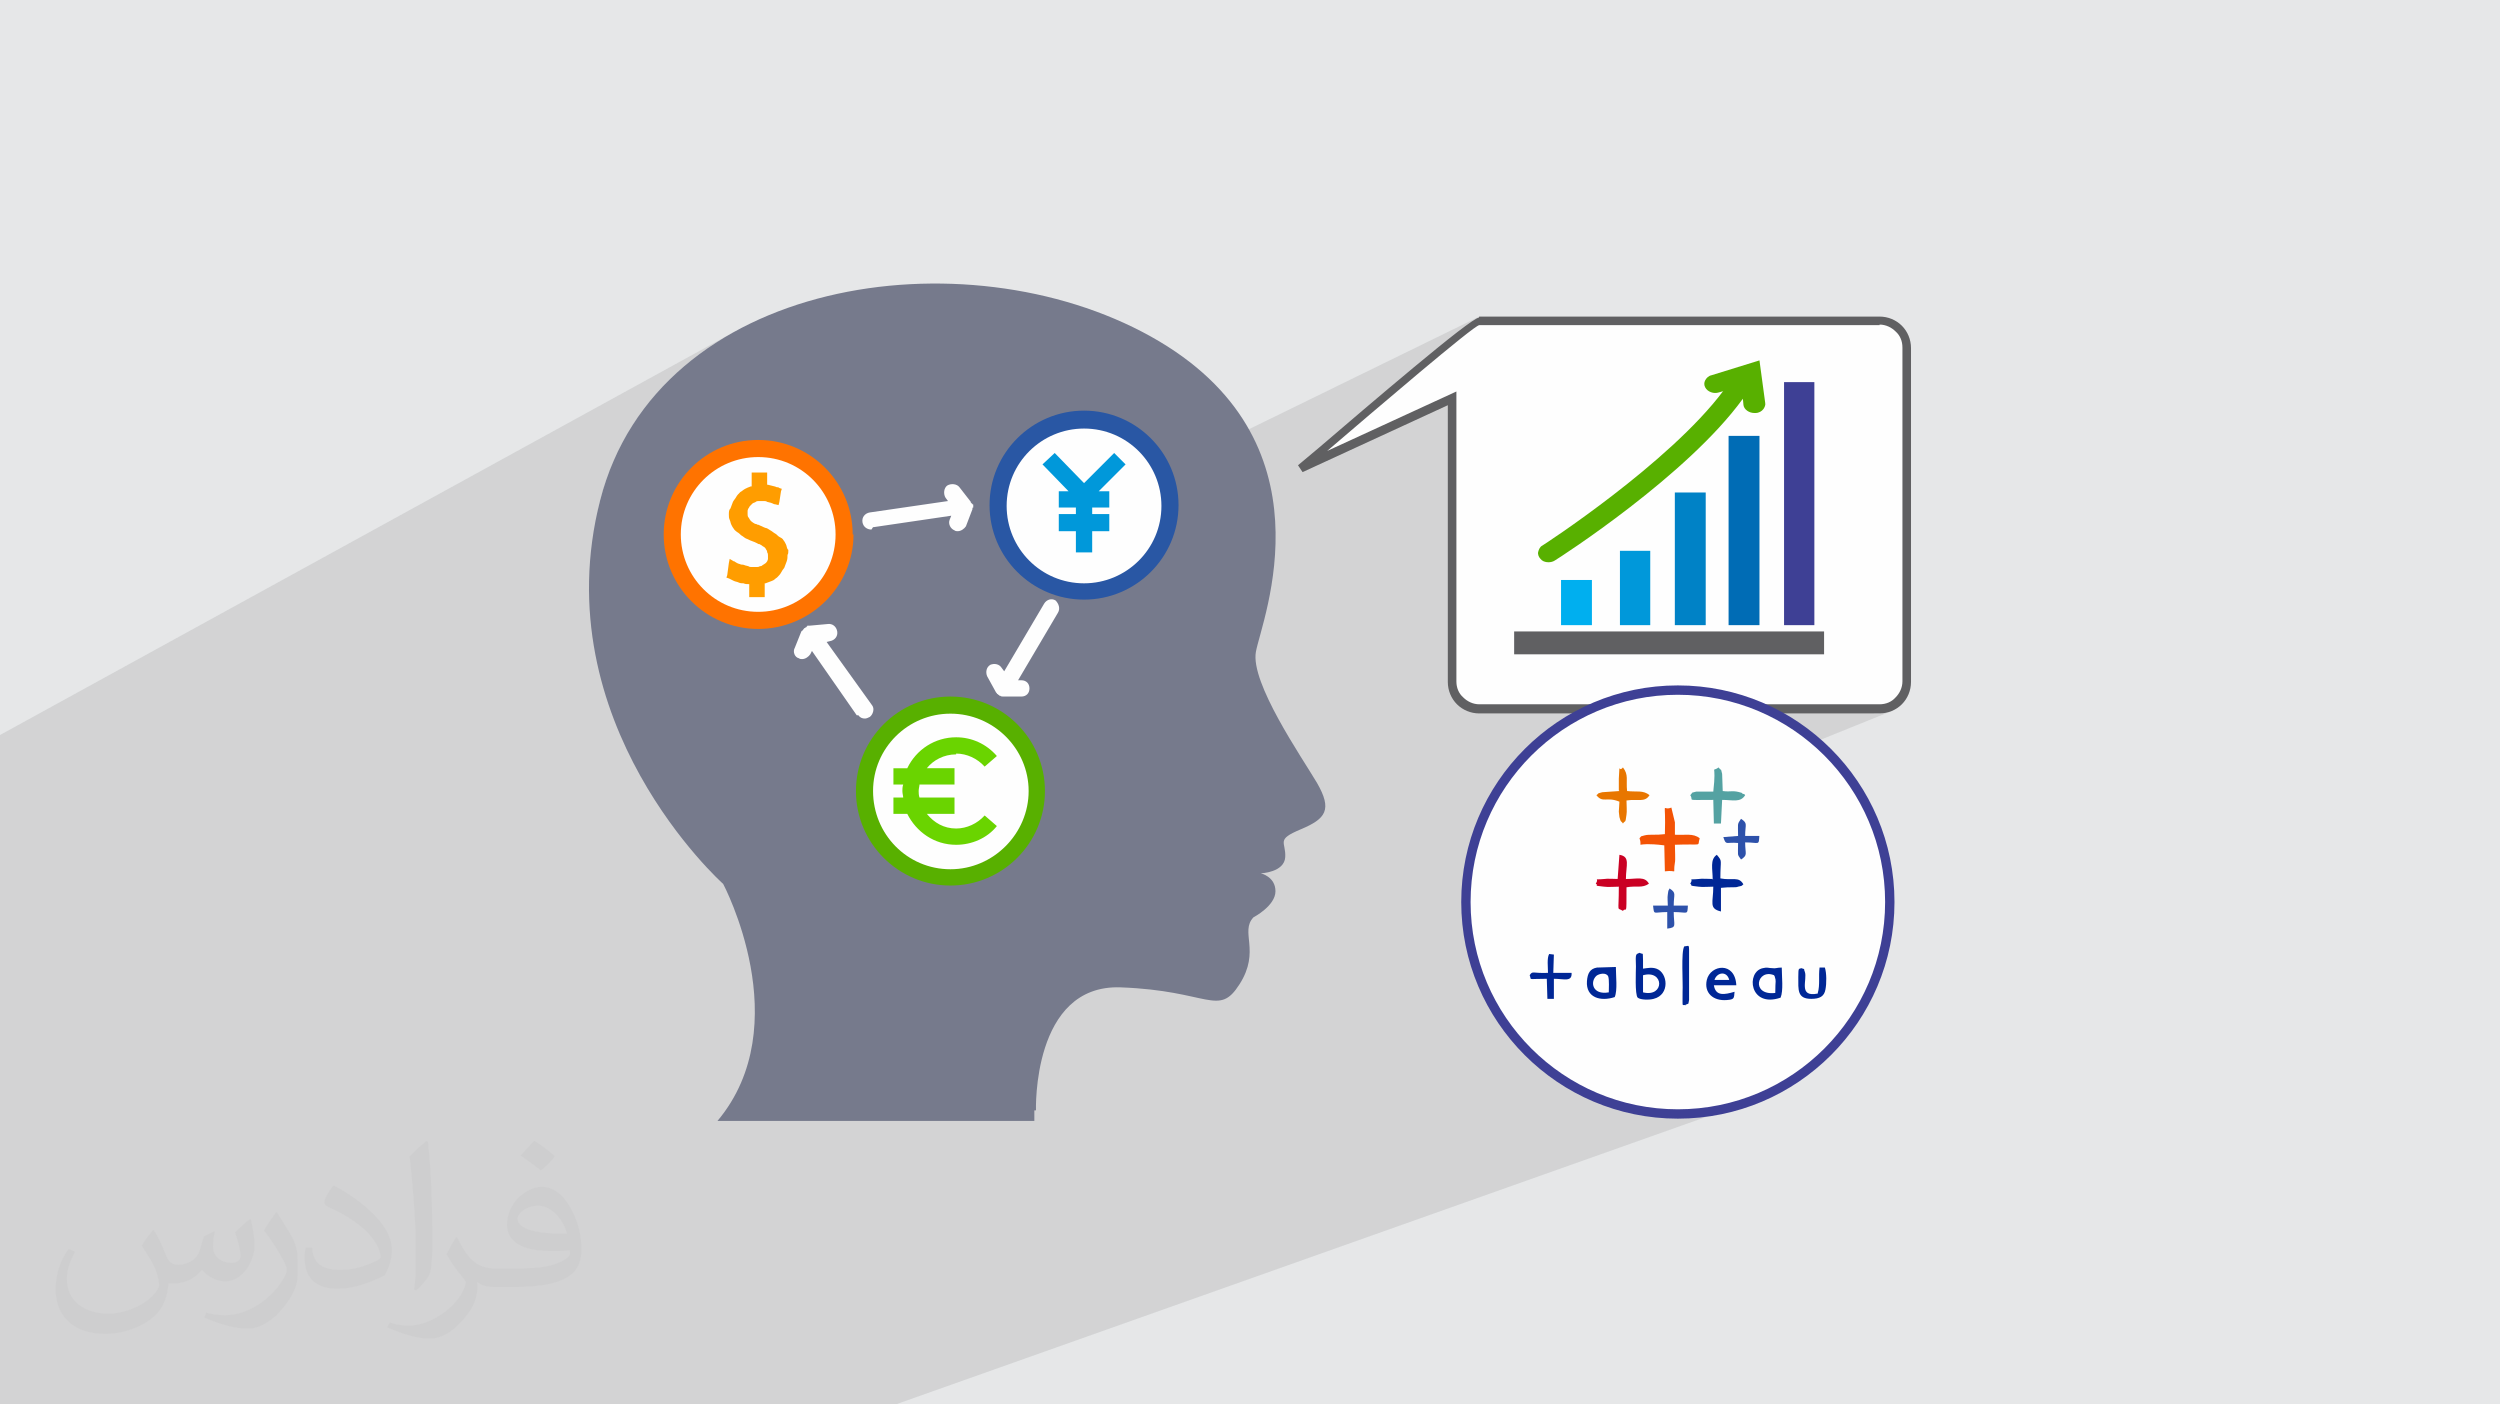
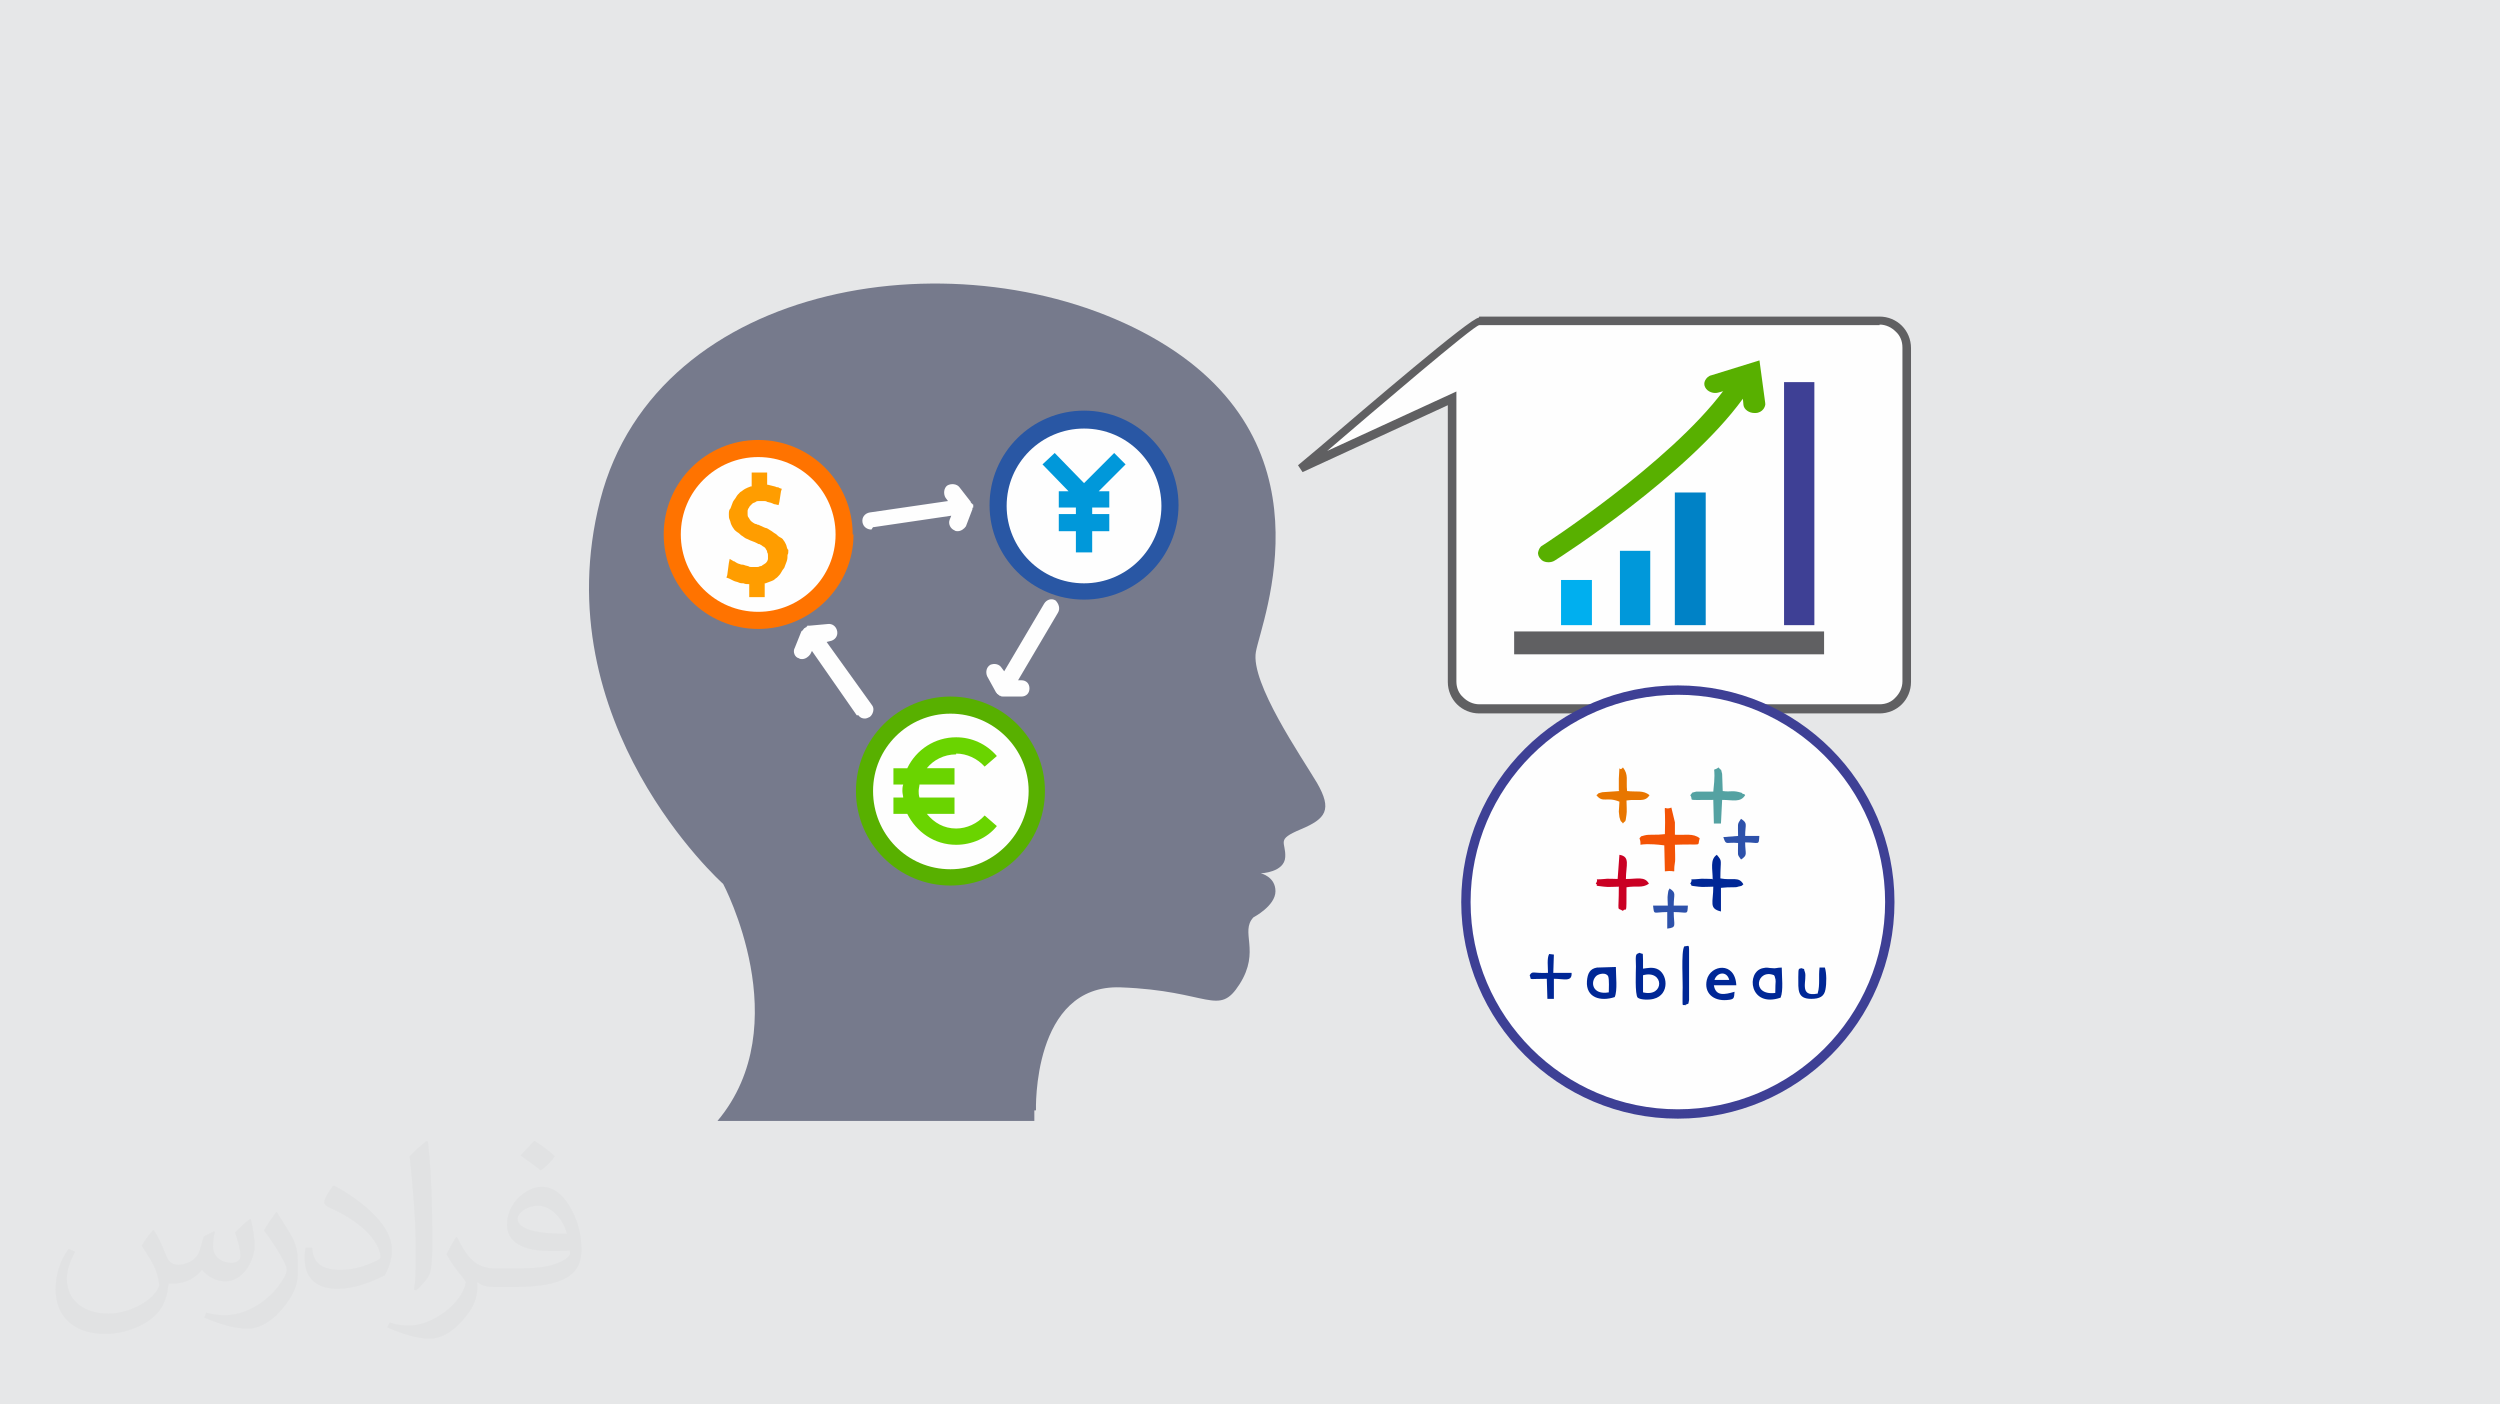
<svg xmlns="http://www.w3.org/2000/svg" xml:space="preserve" width="94.192mm" height="52.917mm" version="1.1" style="shape-rendering:geometricPrecision; text-rendering:geometricPrecision; image-rendering:optimizeQuality; fill-rule:evenodd; clip-rule:evenodd" viewBox="0 0 9404.92 5283.66">
  <defs>
    <style type="text/css">
   
    .str0 {stroke:#3E4095;stroke-width:35.22;stroke-miterlimit:22.926}
    .fil18 {fill:#002796}
    .fil19 {fill:#2D51AA}
    .fil21 {fill:#54A2A2}
    .fil22 {fill:#CA0023}
    .fil0 {fill:#E6E7E8}
    .fil23 {fill:#E87600}
    .fil20 {fill:#F35305}
    .fil11 {fill:#FEFEFE}
    .fil17 {fill:#FFFEFF}
    .fil15 {fill:#006CB5;fill-rule:nonzero}
    .fil14 {fill:#0082C6;fill-rule:nonzero}
    .fil8 {fill:#0098DA;fill-rule:nonzero}
    .fil13 {fill:#00AFEF;fill-rule:nonzero}
    .fil6 {fill:#2957A4;fill-rule:nonzero}
    .fil16 {fill:#3E4095;fill-rule:nonzero}
    .fil4 {fill:#58B000;fill-rule:nonzero}
    .fil12 {fill:#606062;fill-rule:nonzero}
    .fil10 {fill:#6AD400;fill-rule:nonzero}
    .fil3 {fill:#767A8C;fill-rule:nonzero}
    .fil7 {fill:#FEFEFE;fill-rule:nonzero}
    .fil5 {fill:#FF7300;fill-rule:nonzero}
    .fil9 {fill:#FF9D00;fill-rule:nonzero}
    .fil2 {fill:#373435;fill-opacity:0.031}
    .fil1 {fill:#2B2A29;fill-opacity:0.102}
   
  </style>
  </defs>
  <g id="Layer_x0020_1">
    <polygon class="fil0" points="-0,0 9404.92,0 9404.92,5283.66 -0,5283.66 " />
-     <polygon class="fil1" points="7048.02,2683.9 7110.22,2658.75 7127.39,2649.44 7142.35,2637.11 7154.68,2622.15 7163.99,2604.98 7169.88,2585.98 7171.92,2565.58 7171.92,1309.26 7169.88,1288.86 7163.99,1269.86 7154.68,1252.68 7142.35,1237.73 7127.39,1225.39 7110.22,1216.08 7091.21,1210.2 7070.82,1208.15 5564.95,1208.15 5560.58,1209.57 5488.02,1245.01 5497.17,1238 5511.53,1227.22 5524.41,1217.86 5535.69,1209.97 5544.39,1204.26 5562.8,1195.25 5562.8,1195.25 5564.95,1190.95 4404.13,1758.65 4398.51,1746.22 4390.65,1730.89 4382.09,1716 4372.84,1701.58 4362.91,1687.65 4352.36,1674.21 4341.18,1661.3 4329.41,1648.95 4317.05,1637.18 4304.15,1626 4290.72,1615.44 4276.79,1605.53 4262.36,1596.27 4247.47,1587.71 4232.14,1579.85 4216.4,1572.73 4200.26,1566.36 4183.75,1560.76 4166.88,1555.96 4149.7,1551.99 4132.2,1548.87 4114.42,1546.6 4096.38,1545.22 4078.11,1544.76 4059.83,1545.22 4041.79,1546.6 4024.02,1548.87 4006.52,1551.99 3989.33,1555.96 3972.48,1560.76 3955.96,1566.36 3939.83,1572.73 3924.08,1579.85 3201.82,1946.03 3200.56,1938.97 3196.59,1921.78 3191.8,1904.93 3186.2,1888.41 3179.83,1872.28 3172.71,1856.53 3164.85,1841.2 3156.28,1826.32 3147.04,1811.9 3137.11,1797.96 3126.56,1784.52 3115.37,1771.62 3103.6,1759.27 3091.25,1747.49 3078.35,1736.31 3064.92,1725.76 3050.98,1715.84 3036.55,1706.59 3021.67,1698.02 3006.34,1690.16 2990.6,1683.04 2974.46,1676.67 2957.95,1671.07 2941.09,1666.28 2923.89,1662.3 2906.4,1659.18 2888.63,1656.91 2870.58,1655.53 2852.31,1655.07 2834.04,1655.53 2816,1656.91 2798.22,1659.18 2780.73,1662.3 2763.54,1666.28 2746.68,1671.07 2730.17,1676.67 2714.03,1683.04 2698.28,1690.16 2682.96,1698.02 2247.15,1929.2 2257.79,1881.86 2280.63,1805.38 2308.73,1732.8 2341.85,1664.08 2379.74,1599.23 2422.12,1538.2 2468.75,1481 2519.37,1427.58 2573.71,1377.93 2631.55,1332.04 2692.58,1289.89 2756.59,1251.44 -0,2765.06 -0,3083.93 -0,3121.21 -0,3162.02 -0,3184.96 -0,3257.55 -0,3284.03 -0,3299.81 -0,3301.54 -0,3302.93 -0,3323.96 -0,3325.35 -0,3333.53 -0,3339.86 -0,3341.71 -0,3348.5 -0,3355.3 -0,3360.04 -0,3360.26 -0,3360.37 -0,3360.56 -0,3360.89 -0,3362.09 -0,3364.23 -0,3368.68 -0,3369.48 -0,3376.11 -0,3386.79 -0,3398.85 -0,3400.46 -0,3409.62 -0,3409.72 -0,3421.75 -0,3431.21 -0,3437.99 -0,3444.77 -0,3462.33 -0,3478.48 -0,3497.3 -0,3503.71 -0,3514.7 -0,3518.57 -0,3523.98 -0,3529.38 -0,3532.09 -0,3541.54 -0,3549.41 -0,3551 -0,3559.1 -0,3567.19 -0,3568.02 -0,3569.39 -0,3571.25 -0,3572.01 -0,3575.31 -0,3578.04 -0,3578.35 -0,3579.95 -0,3582.69 -0,3584.28 -0,3586.6 -0,3604.83 -0,3606.48 -0,3623.27 -0,3623.69 -0,3627.23 -0,3628.56 -0,3631.74 -0,3634.27 -0,3636.64 -0,3641.87 -0,3642.08 -0,3643.52 -0,3646.41 -0,3647.93 -0,3673.65 -0,3687.35 -0,3690.65 -0,3712.35 -0,3714.92 -0,3718.78 -0,3722.62 -0,3724.66 -0,3726.48 -0,3729.05 -0,3731.63 -0,3733.37 -0,3734.2 -0,3735.49 -0,3738.06 -0,3754.16 -0,3781.35 -0,3781.86 -0,3782.5 -0,3787.32 -0,3816.18 -0,3816.6 -0,3829.61 -0,3831.2 -0,3835.04 -0,3849.23 -0,3850.08 -0,3851.09 -0,3851.38 -0,3851.42 -0,3851.47 -0,3852.48 -0,3852.69 -0,3852.77 -0,3852.81 -0,3853.15 -0,3856.83 -0,3857.15 -0,3875.95 -0,3877.19 -0,3887.2 -0,3893.24 -0,3913.24 -0,3915.11 -0,3917.73 -0,3932.64 -0,3936.55 -0,3937.91 -0,3938.49 -0,3943.55 -0,3946.49 -0,3952.19 -0,3963.67 -0,3990.88 -0,4016.49 -0,4039.14 -0,4056.46 -0,4138.94 -0,4140.26 -0,4151.17 -0,4165.79 -0,4192.84 -0,4208.11 -0,4221.9 -0,4241.03 -0,4241.09 -0,4256 -0,4265.59 -0,4283.12 -0,4296.95 -0,4297.09 -0,4326.01 -0,4345.39 -0,4350.15 -0,4387.51 -0,4404.18 -0,4417.04 -0,4434.51 -0,4440.88 -0,4461.28 -0,4476.47 -0,4483.95 -0,4486.09 -0,4488.66 -0,4489.9 -0,4530.15 -0,4531.08 -0,4534.68 -0,4548.94 -0,4550.66 -0,4552.58 -0,4563.12 -0,4568.4 -0,4572.59 -0,4581.74 -0,4623.01 -0,4635.03 -0,4674.61 -0,4722.4 -0,4723.35 -0,4730.19 -0,4734.24 -0,4772.86 -0,4791.36 -0,4844.38 -0,4866.89 -0,4923.27 -0,5268.51 -0,5275.42 -0,5283.66 126.22,5283.66 322.49,5283.66 380.77,5283.66 594.97,5283.66 796.38,5283.66 799.97,5283.66 1020.59,5283.66 1039.6,5283.66 1071.41,5283.66 1084.09,5283.66 1088.71,5283.66 1094.03,5283.66 1105.45,5283.66 1170.6,5283.66 1177.69,5283.66 1211.16,5283.66 1214.47,5283.66 1305.4,5283.66 1310.08,5283.66 1324.37,5283.66 1338.12,5283.66 1341.06,5283.66 1343.07,5283.66 1355.35,5283.66 1368.86,5283.66 1371.65,5283.66 1385.64,5283.66 1393.25,5283.66 1436.4,5283.66 1438.17,5283.66 1456.19,5283.66 1457.04,5283.66 1460.89,5283.66 1476.42,5283.66 1499.32,5283.66 1501.04,5283.66 1503.43,5283.66 1503.51,5283.66 1507.3,5283.66 1507.44,5283.66 1548.57,5283.66 1555.15,5283.66 1603.79,5283.66 1605.63,5283.66 1622.23,5283.66 1625.42,5283.66 1646.79,5283.66 1672.18,5283.66 1679.44,5283.66 1712.76,5283.66 1715.43,5283.66 1720.14,5283.66 1727.72,5283.66 1769.54,5283.66 1772.21,5283.66 1777.81,5283.66 1781.1,5283.66 1801.1,5283.66 1814,5283.66 1818.04,5283.66 1837.36,5283.66 1866.92,5283.66 1868.73,5283.66 1911.14,5283.66 1922.19,5283.66 1929.8,5283.66 1956.54,5283.66 1961.46,5283.66 2014.56,5283.66 2064.39,5283.66 2091.99,5283.66 2092.25,5283.66 2098.83,5283.66 2152.08,5283.66 2152.89,5283.66 2153.31,5283.66 2185.15,5283.66 2227.82,5283.66 2231.41,5283.66 2237.18,5283.66 2237.79,5283.66 2267.27,5283.66 2274.27,5283.66 2291.81,5283.66 2298.27,5283.66 2300.92,5283.66 2302.81,5283.66 2302.91,5283.66 2303.13,5283.66 2308.18,5283.66 2332.23,5283.66 2343.99,5283.66 2347.62,5283.66 2347.64,5283.66 2356.92,5283.66 2357.51,5283.66 2357.59,5283.66 2398.38,5283.66 2402.03,5283.66 2409.64,5283.66 2426.22,5283.66 2485.96,5283.66 2543.11,5283.66 2543.12,5283.66 2613.65,5283.66 2624.94,5283.66 2665.16,5283.66 3248.01,5283.66 3368.82,5283.66 6585.97,4142.29 6548.94,4154.84 6511.12,4165.59 6472.58,4174.51 6433.35,4181.53 6393.49,4186.61 6353.04,4189.7 6312.06,4190.74 6271.09,4189.7 6230.64,4186.61 6190.78,4181.53 6151.55,4174.51 6113,4165.59 6075.18,4154.84 6038.16,4142.29 6001.96,4127.99 5966.65,4112 5932.27,4094.38 5924.55,4089.94 6843.36,3753.43 6850.65,3749.86 6856.68,3745.06 6861.47,3738.9 6865.02,3731.28 6867.3,3722.1 6868.76,3713.02 6869.77,3702.7 6870.31,3691.62 6870.36,3680.19 6869.89,3668.86 6868.87,3658.08 6867.27,3648.29 6865.09,3639.93 6845.1,3639.93 6790.4,3660.2 6789.57,3655.48 6787.81,3650.71 6787.17,3647.78 6787.11,3646.19 6787.07,3645.48 6786.52,3645.2 6784.89,3644.86 6781.64,3644 6776.24,3642.16 6772.94,3643.38 6770.76,3643.92 6703.86,3668.78 6703.82,3667.95 6703.49,3660.48 6703.21,3653.28 6703.02,3646.41 6702.95,3639.94 6696.23,3640.13 6690.84,3640.6 6686.44,3641.23 6682.68,3641.89 6679.25,3642.44 6675.78,3642.75 6671.95,3642.7 6667.42,3642.16 6662.15,3641.98 6657.8,3641.54 6654.03,3640.99 6650.48,3640.5 6646.84,3640.21 6642.75,3640.29 6637.88,3640.89 6631.89,3642.16 6620.73,3646.04 6527.44,3680.9 6526.43,3677.19 6521.18,3665.95 6514.58,3656.9 6506.89,3649.94 6498.35,3644.99 6489.23,3641.97 6479.74,3640.77 6470.15,3641.31 6460.71,3643.51 6354.25,3683.54 6354.25,3606.62 6354.31,3586.76 6354.29,3573.09 6353.9,3564.53 6352.86,3559.98 6350.9,3558.34 6347.7,3558.52 6342.99,3559.43 6336.49,3559.98 6181.02,3619.23 6181.02,3616.71 6181.02,3613.28 6180.54,3602.21 6180.5,3595.03 6180.51,3590.87 6180.19,3588.86 6179.14,3588.08 6176.97,3587.67 6173.28,3586.75 6167.7,3584.41 6023.93,3639.44 6007.78,3639.94 5998.6,3642.23 5908.99,3676.54 5911.6,3671.08 5912.28,3659.93 5872.98,3659.93 6474.19,3428.94 6474.19,3362.5 6551.35,3332.65 6552.75,3332.05 6553.62,3331.34 6554.52,3330.35 6555.98,3328.88 6558.57,3326.77 6551.66,3317.26 6544.1,3311.44 6535.66,3308.43 6526.09,3307.34 6515.18,3307.3 6502.67,3307.41 6488.34,3306.79 6471.95,3304.57 6472.29,3280.8 6472.99,3263.51 6472.99,3263.47 6549.7,3233.49 6558.02,3227.45 6563.37,3222.18 6566.33,3217.02 6567.47,3211.29 6567.35,3204.3 6566.56,3195.39 6566.04,3188.67 6611.05,3171.02 6614.77,3168.97 6616.78,3164.39 6617.81,3156.54 6618.55,3144.65 6565.24,3144.65 6565.67,3129.86 6566.56,3118.35 6567.35,3109.44 6567.47,3102.46 6566.33,3096.72 6563.37,3091.56 6558.02,3086.3 6549.7,3080.25 6382.7,3146.5 6374.68,3143.33 6365.07,3141.35 6474.19,3098.02 6477.31,3035.34 6549.83,3006.37 6558.06,3000.46 6565.24,2991.41 6564.41,2990.49 6563.57,2989.47 6562.74,2988.45 6561.92,2987.53 6561.09,2986.82 6560.25,2986.42 6559.42,2986.43 6557.25,2987.3 6556.91,2987.22 6556.08,2986.54 6555.26,2985.58 6554.42,2984.52 6553.59,2983.53 6552.75,2982.8 6551.92,2982.52 6540.03,2979.23 6530.51,2977.42 6522.61,2976.71 6515.56,2976.69 6508.61,2976.99 6501.02,2977.22 6492.01,2976.97 6480.85,2975.86 6479.33,2932 7116.8,2674.75 7105.86,2678.67 7094.51,2681.54 7082.8,2683.3 7070.82,2683.9 " />
    <path class="fil2" d="M578.49 4627.69c17.95,27.21 29.6,53.36 40.96,82.43 8.45,16.91 12.93,48.09 52.57,48.09 11.61,0 28.28,-3.42 43.06,-11.61 16.63,-8.73 29.32,-21.94 35.94,-42l15.85 -53.36 38.57 -19.02 2.64 2.64c-5.27,20.09 -6.59,39.36 -6.59,54.43 0,44.63 38.57,61.56 69.22,61.56 17.95,0 34.09,-8.73 34.09,-25.11 0,-21.13 -8.98,-57.06 -20.62,-89.29 17.95,-17.95 35.94,-35.94 56.53,-50.47l3.17 1.6c8.98,38.04 14,75.56 14,100.66 0,24.57 -10.83,51.79 -19.81,69.49 -18.49,34.87 -51.25,62.62 -90.87,62.62 -30.1,0 -63.65,-15.07 -86.66,-43.06l-1.32 0c-21.66,26.96 -55.22,51.25 -108.86,51.25l-16.63 0c-2.64,35.41 -10.29,60.49 -21.94,82.95 -31.95,62.34 -126.81,106.47 -216.1,106.47 -124.17,0 -186.51,-71.59 -186.51,-166.96 0,-58.91 19.27,-113.6 48.88,-152.42l24.29 10.04c-18.49,35.41 -30.91,68.68 -30.91,101.45 0,89.29 72.66,131.83 156.4,131.83 77.68,0 173.83,-49.41 191.28,-106.72 -6.59,-62.62 -30.1,-91.93 -66.04,-148.99 10.83,-19.02 24.83,-38.04 42.28,-58.38l3.17 0 0 0 0 0 -0.02 -0.09zm1432.13 -336.04c26.15,16.39 51.79,35.66 76.87,57.85 -14,19.81 -31.45,37.79 -53.11,53.64 -25.11,-20.34 -50.19,-37.79 -75.84,-56.27 17.42,-19.55 34.62,-38.29 52.04,-55.22l0 0 0 0 0 0 0 0 0 0 0.03 0zm13.47 244.11c-42.28,0 -76.87,27.75 -76.87,48.34 0,44.13 84.53,57.85 185.72,57.31 -12.68,-51.79 -57.06,-105.68 -108.86,-105.68l0.01 0.03zm-94.86 236.19c54.96,0 103.04,-1.6 139.74,-10.83 40.96,-10.29 75.56,-30.91 75.56,-45.17 0,-3.7 0,-8.19 -1.32,-11.89 -22.98,2.11 -49.41,2.11 -72.38,2.11 -74.49,0 -131.55,-16.91 -154.02,-58.66 -5.55,-11.61 -9.51,-24.57 -9.51,-39.36 0,-40.43 17.42,-79.79 48.09,-107 25.61,-22.45 53.89,-36.44 82.67,-36.44 52.04,0 93.51,41.75 122.57,107.54 15.85,35.94 26.68,77.4 26.68,129.72 0,34.87 -9.51,64.19 -31.17,85.85 -40.43,39.11 -114.92,53.89 -229.04,53.89l-51.79 0 0 0 -13.47 0c-28.28,0 -48.62,-5.02 -64.72,-17.42l-2.64 0c0.79,6.59 1.32,12.93 1.32,19.02 0,25.61 -8.45,58.38 -25.61,84.53 -50.72,75.3 -105.68,108.04 -153.24,108.04 -48.09,0 -107,-18.49 -160.11,-42.54l9.51 -18.49c17.17,7.13 40.96,11.89 73.7,11.89 85.85,0 198.66,-82.43 212.66,-163 -3.17,-6.59 -8.98,-15.32 -17.17,-24.57 -25.11,-29.85 -40.96,-54.68 -55.75,-80.83 12.68,-25.11 24.29,-45.17 35.13,-63.4l4.49 -0.53c36.72,74.77 69.99,117.55 144.23,117.55l11.61 0 0 0 53.89 0 0 0 0 0 0 0 0 0 0 0 0.09 0.01zm-371.98 79c6.34,-34.34 6.87,-72.91 6.87,-108.86l0 -53.36c0,-99.6 -12.68,-244.36 -22.98,-338.68 17.95,-19.27 43.06,-42 62.87,-57.31l5.81 1.6c13.47,118.62 16.63,256 16.63,383.06 0,33.3 -1.32,65.79 -4.49,89.55 -1.85,30.1 -19.27,52.83 -56.53,87.7l-8.19 -3.7zm-382.8 -157.19c1.85,46.77 24.83,83.49 105.15,83.49 49.93,0 92.19,-12.93 138.96,-35.13 8.45,-3.7 12.93,-8.73 12.93,-12.93 0,-29.32 -22.45,-68.15 -60.23,-103.55 -36.72,-33.3 -85.34,-62.62 -130.76,-82.18 -15.6,-6.59 -20.62,-13.47 -20.62,-20.09 0,-13.47 17.95,-41.75 32.77,-62.09l5.02 -0.53c52.04,27.21 110.17,67.64 153.24,112.53 39.11,41.47 63.4,83.49 63.4,129.19 0,33.81 -10.29,65.51 -26.96,95.11 -57.06,28.79 -117.83,50.72 -178.06,50.72 -73.17,0 -123.1,-34.34 -123.1,-114.92 0,-8.73 0,-22.19 3.17,-39.64l25.11 0 0 0 0 0 0 0 0 0 0 0 -0.02 0zm-132.37 -132.9l45.45 73.45c16.63,27.21 32.23,56.81 32.23,103.55l0 59.7c0,48.34 -30.91,100.13 -80.83,151.38 -39.11,34.62 -73.7,49.41 -105.68,49.41 -47.55,0 -101.98,-14.79 -164.85,-41.75l7.13 -18.49c19.81,5.27 42.79,9.77 71.06,9.77 90.36,-0.53 182.8,-66.57 225.08,-147.15 5.02,-9.26 6.87,-17.95 6.87,-24.04 0,-9.26 -5.02,-19.55 -8.98,-28.79 -22.98,-43.31 -48.62,-82.95 -76.87,-119.68 14.79,-23.25 29.6,-45.7 45.7,-67.9l3.7 0.53 0 0 0 0 0 0 0 0 0 0 -0.02 0.01z" />
    <g id="_2356820592128">
      <path class="fil3" d="M3897.31 4177.16c0,0 -15.33,-475 318.71,-462.73 334.02,12.25 367.74,113.39 447.41,-12.26 79.68,-125.64 0,-196.12 52.09,-251.29 0,0 82.74,-42.9 82.74,-98.06 0,-55.16 -55.16,-67.42 -55.16,-67.42 0,0 88.88,-3.07 91.94,-61.29 3.07,-58.21 -36.77,-64.34 58.22,-104.19 95,-39.83 119.51,-73.55 61.28,-174.68 -58.22,-98.06 -251.29,-376.93 -229.84,-493.38 21.46,-119.52 303.39,-796.77 -395.32,-1185.96 -698.7,-389.2 -1857.09,-220.66 -2071.59,615.97 -214.53,839.67 462.73,1443.38 462.73,1443.38 0,0 281.93,530.16 -21.45,891.77l1192.1 0 0 -39.83 6.14 -0.03z" />
      <path class="fil4" d="M3575.54 2620.4c-196.12,0 -355.48,159.35 -355.48,355.48 0,196.12 159.35,355.49 355.48,355.49 196.12,0 355.49,-159.36 355.49,-355.49 0,-196.12 -159.35,-355.48 -355.49,-355.48z" />
      <path class="fil5" d="M3207.79 2010.56c0,-196.12 -159.35,-355.48 -355.48,-355.48 -196.12,0 -355.49,159.35 -355.49,355.48 0,196.12 159.36,355.49 355.49,355.49 196.12,0 358.55,-159.36 358.55,-355.49l0 0 -3.07 0z" />
      <path class="fil6" d="M4078.11 1544.76c-196.12,0 -355.48,159.35 -355.48,355.48 0,196.12 159.35,355.49 355.48,355.49 196.12,0 355.49,-159.36 355.49,-355.49 0,-196.12 -159.35,-355.48 -355.49,-355.48z" />
      <path class="fil7" d="M3284.42 1982.98c3.07,0 3.07,0 3.07,0l291.12 -42.9 -6.12 15.32c-6.13,15.33 3.06,33.71 18.38,39.84 3.07,3.07 9.19,3.07 12.25,3.07 12.26,0 24.51,-9.2 30.64,-18.39l24.51 -64.34 0 -3.07c0,-3.07 0,-3.07 3.07,-3.07 0,-3.07 0,-3.07 0,-3.07 0,-3.07 0,-3.07 0,-3.07l0 -3.07c0,-3.07 0,-3.07 -3.07,-3.07 0,-3.06 -3.07,-3.06 -3.07,-3.06 0,-3.07 -3.06,-3.07 -3.06,-3.07l0 -3.07 -42.91 -55.16c-9.2,-12.26 -30.64,-15.33 -45.96,-6.13 -12.26,9.2 -15.33,30.64 -6.13,45.96l9.2 12.26 -294.19 42.9c-18.38,3.07 -30.64,18.39 -27.58,36.77 3.07,18.38 18.39,27.58 33.71,27.58l0 0 6.13 -9.2z" />
      <path class="fil7" d="M3970.86 2258.78c-15.32,-9.19 -33.7,-3.06 -42.9,12.26l-150.16 254.35 -9.19 -12.26c-9.2,-15.32 -27.58,-18.38 -42.91,-12.25 -15.32,9.2 -18.38,27.58 -12.25,42.9l33.7 61.29c0,0 0,0 3.07,3.07 0,3.07 3.07,3.07 3.07,3.07 3.07,3.07 3.07,3.07 3.07,3.07 3.07,0 3.07,3.07 3.07,3.07l3.07 0c3.07,3.06 9.2,3.06 12.25,3.06l67.42 0 0 0c18.38,0 30.64,-12.25 30.64,-30.63 0,-18.39 -12.26,-30.64 -30.64,-30.64l-12.26 0 150.16 -254.35c9.2,-15.33 3.07,-33.71 -9.2,-45.97l0 0z" />
      <path class="fil7" d="M3229.25 2690.88c6.12,9.2 15.32,12.26 24.51,12.26 6.12,0 12.25,-3.07 18.38,-6.13 12.26,-9.2 18.38,-30.64 9.2,-42.91l-171.61 -239.03 12.25 -3.07c18.39,-3.07 30.64,-18.38 27.58,-36.77 -3.07,-18.38 -18.38,-30.64 -36.76,-27.58l-67.42 6.13 -3.07 0c-3.07,0 -3.07,0 -3.07,0 -3.07,0 -3.07,0 -3.07,3.07 -3.06,0 -3.06,3.07 -3.06,3.07l-3.07 0c0,0 0,3.07 -3.07,3.07 -3.07,0 -3.07,3.07 -3.07,3.07 -3.07,3.07 -3.07,3.07 -3.07,3.07 0,3.06 -3.07,3.06 -3.07,3.06 0,0 0,0 -3.07,3.07l-24.51 61.29c-9.19,15.33 0,36.77 15.33,39.84 3.07,3.06 9.19,3.06 12.25,3.06 12.26,0 24.51,-9.19 30.64,-18.38l6.13 -12.25 168.54 242.09 0 0 6.13 0z" />
      <path class="fil7" d="M4078.11 2194.44c-162.41,0 -291.12,-131.78 -291.12,-291.13 0,-162.41 131.77,-291.12 291.12,-291.12 162.42,0 291.13,131.77 291.13,291.12 0,162.41 -131.77,291.13 -291.13,291.13z" />
      <polygon class="fil8" points="4191.49,1704.11 4078.11,1817.5 3967.8,1704.11 3921.82,1747.02 4019.89,1848.14 3983.12,1848.14 3983.12,1909.44 4047.47,1909.44 4047.47,1933.95 3983.12,1933.95 3983.12,1998.3 4047.47,1998.3 4047.47,2077.98 4108.77,2077.98 4108.77,1998.3 4173.11,1998.3 4173.11,1933.95 4108.77,1933.95 4108.77,1909.44 4173.11,1909.44 4173.11,1848.14 4133.28,1848.14 4234.41,1747.02 " />
      <path class="fil7" d="M2852.31 2301.69c-162.41,0 -291.13,-131.77 -291.13,-291.13 0,-162.41 131.78,-291.12 291.13,-291.12 162.41,0 291.13,131.77 291.13,291.12 0,162.41 -131.78,291.13 -291.13,291.13z" />
      <path class="fil9" d="M2962.63 2065.72c-3.07,-6.12 -3.07,-12.25 -6.13,-18.38 -3.07,-6.13 -6.13,-12.26 -9.19,-15.32l0 0c-3.07,-6.13 -9.2,-9.2 -15.33,-12.26 -6.13,-3.07 -9.2,-9.2 -15.32,-12.25 -6.13,-3.07 -12.26,-9.2 -18.39,-12.26 -6.12,-3.07 -12.25,-9.2 -18.38,-9.2 -9.2,-3.07 -12.25,-6.12 -21.45,-9.19l0 0c-3.07,-3.07 -9.2,-3.07 -9.2,-3.07 -3.07,-3.07 -9.19,-3.07 -9.19,-3.07l0 0c-3.07,-3.07 -6.13,-3.07 -9.2,-6.13l0 0c-3.07,-3.07 -6.13,-3.07 -9.2,-9.2l0 0c-3.07,-3.06 -3.07,-6.12 -6.13,-9.19 -3.06,-3.07 -3.06,-9.2 -3.06,-12.26 0,-3.07 0,-9.19 0,-12.25 0,-3.07 3.06,-9.2 3.06,-9.2l0 0c3.07,-3.07 3.07,-6.13 6.13,-9.2 3.07,-3.07 6.13,-6.12 9.2,-9.19 3.07,-3.07 9.2,-3.07 12.25,-6.13l0 0c3.07,-3.07 9.2,-3.07 12.26,-3.07l0 0c3.07,0 6.13,0 9.2,0l0 0c3.07,0 6.12,0 9.19,0l0 0c3.07,0 9.2,0 12.26,3.07 3.07,0 9.19,3.07 12.25,3.07l0 0c3.07,0 6.13,3.07 9.2,3.07l0 0c3.07,3.07 9.2,3.07 9.2,3.07l12.25 3.06 3.07 -12.25 6.13 -39.84 3.07 -9.19 -9.2 -3.07c-3.07,-3.07 -6.13,-3.07 -9.2,-3.07l0 0c-3.06,0 -6.12,-3.07 -9.19,-3.07 -3.07,0 -9.2,-3.07 -12.26,-3.07 -3.07,0 -9.19,-3.07 -12.25,-3.07l-3.07 0 0 -45.96 -58.22 0 0 52.09 -3.07 0c-9.2,3.07 -15.32,6.13 -21.45,9.2l0 0c-6.13,3.07 -12.26,9.19 -18.38,12.25l0 0c-6.13,6.13 -12.26,12.26 -15.33,18.39 -3.07,6.12 -9.2,12.25 -12.25,18.38l0 0c-3.07,9.2 -6.13,15.32 -9.2,24.51 -6.13,6.13 -6.13,12.26 -6.13,24.51l0 0c0,6.13 0,12.26 3.07,18.38 3.07,6.13 3.07,12.26 6.13,18.39l0 0c3.07,6.13 6.13,12.25 9.19,15.32l0 0c3.07,6.13 9.2,9.2 12.26,12.26l0 0c6.13,3.07 12.26,9.19 15.32,12.25 6.13,3.07 12.26,9.2 18.39,12.26 9.19,3.07 12.25,6.13 21.45,9.19l0 0c9.2,3.07 15.32,6.13 21.45,9.2l0 0c3.07,3.07 9.2,3.07 9.2,3.07 3.07,3.07 6.13,3.07 9.2,6.13 3.06,3.07 6.12,3.07 9.19,6.13 3.07,3.06 3.07,3.06 6.13,9.19 3.07,3.07 3.07,6.13 3.07,9.2l0 0c3.07,3.07 3.07,9.2 3.07,12.25l0 0c0,3.07 0,9.2 0,12.26 0,3.07 -3.07,9.2 -3.07,9.2l0 0c-3.07,3.07 -3.07,6.12 -9.2,9.19l0 0c-3.07,3.07 -6.13,3.07 -9.19,6.13l0 0c-3.07,3.07 -6.13,3.07 -9.2,3.07l0 0c-3.07,3.07 -9.2,3.07 -12.26,3.07l0 0c-3.07,0 -6.12,0 -9.19,0l0 0c-3.07,0 -6.13,0 -9.2,0 -3.07,0 -9.2,0 -12.26,-3.07 -3.06,0 -9.19,-3.07 -12.25,-3.07 -6.13,-3.07 -12.26,-3.07 -15.33,-3.07 -6.12,-3.07 -12.25,-3.07 -15.32,-6.13 -3.07,0 -3.07,-3.06 -6.13,-3.06 -3.07,-3.07 -3.07,-3.07 -6.13,-3.07l-15.32 -9.2 -3.07 15.32 -6.13 45.97 -3.07 9.19 9.2 3.07c6.13,3.07 12.26,6.13 18.38,9.2 6.13,3.07 12.26,3.07 18.39,6.13l0 0c6.13,3.07 12.25,3.07 18.38,3.07 6.13,3.06 12.26,3.06 18.38,3.06l3.07 0 0 49.04 58.22 0 0 -52.09 3.07 0c9.2,-3.07 15.32,-6.13 24.51,-9.2 9.2,-3.07 12.26,-9.2 18.38,-12.26l0 0c6.13,-6.12 12.26,-12.25 15.33,-18.38 3.07,-6.13 9.2,-15.32 12.25,-18.38 3.07,-9.2 6.13,-15.33 9.2,-24.51l0 0c3.07,-9.2 3.07,-15.33 3.07,-24.51l0 0c3.07,-3.07 3.07,-9.2 3.07,-18.39l0 0 0 0 -3.07 -3.07z" />
      <path class="fil7" d="M3575.54 3270.08c-162.41,0 -291.12,-131.78 -291.12,-294.19 0,-162.41 131.77,-291.12 291.12,-291.12 162.42,0 294.19,131.77 294.19,291.12 0,159.36 -131.77,294.19 -294.19,294.19z" />
      <path class="fil10" d="M3596.99 2834.91c39.83,0 79.68,18.38 107.26,49.03l45.96 -39.83c-39.83,-45.97 -95.01,-70.49 -153.22,-70.49 -79.69,0 -150.16,45.96 -183.87,116.45l-52.09 0 0 61.29 36.77 0c-3.07,9.19 -3.07,18.38 -3.07,24.51 0,9.19 3.07,18.38 3.07,24.51l-36.77 0 0 61.29 52.09 0c33.71,67.41 101.14,116.45 183.87,116.45 58.21,0 116.45,-24.52 153.22,-70.49l-45.96 -39.84c-27.58,30.64 -67.42,49.04 -107.26,49.04 -45.97,0 -82.75,-21.46 -110.33,-55.16l104.2 0 0 -61.29 -131.78 0c-3.06,-9.2 -3.06,-18.38 -3.06,-24.51 0,-9.2 3.06,-18.39 3.06,-24.51l131.78 0 0 -61.29 -104.2 0c24.52,-30.64 64.35,-52.09 110.33,-52.09l0 -3.07z" />
      <path class="fil11" d="M5564.95 1208.15l1505.87 0c55.94,0 101.11,45.17 101.11,101.11l0 1256.32c0,55.94 -45.17,101.11 -101.11,101.11l-1505.87 0c-55.94,0 -101.11,-45.17 -101.11,-101.11l0 -1067 -567.92 262.45c73.14,-60.24 638.91,-552.87 669.03,-552.87z" />
      <path class="fil12" d="M5564.95 1190.95l1505.87 0c32.26,0 62.39,12.9 83.89,34.42 21.52,21.51 34.42,51.63 34.42,83.89l0 1256.32c0,32.26 -12.9,62.39 -34.42,83.9 -21.51,21.51 -51.63,34.42 -83.89,34.42l-1505.87 0c-32.26,0 -62.39,-12.91 -83.89,-34.42 -21.51,-21.52 -34.42,-51.64 -34.42,-83.9l0 -1041.19 -546.41 251.7 -17.21 -25.82 79.6 -66.69c178.55,-152.74 570.08,-488.32 600.19,-488.32l0 0 2.15 -4.3zm1505.87 32.26l-1505.87 0c-19.35,0 -393.66,320.53 -572.22,473.27l486.17 -223.72 0 1090.67c0,23.65 8.61,45.17 25.82,60.23 15.06,15.06 36.56,25.82 60.23,25.82l1505.87 0c23.65,0 45.17,-8.61 60.24,-25.82 15.06,-15.06 25.81,-36.56 25.81,-60.23l0 -1256.32c0,-23.66 -8.61,-45.17 -25.81,-60.24 -15.06,-15.06 -36.57,-25.81 -60.24,-25.81l0 2.15z" />
      <polygon class="fil12" points="6862.14,2461.51 5696.18,2461.51 5696.18,2375.45 6862.14,2375.45 " />
      <polygon class="fil13" points="5988.74,2181.85 5988.74,2351.8 5872.58,2351.8 5872.58,2181.85 " />
      <polygon class="fil8" points="6208.17,2072.13 6208.17,2351.8 6094.15,2351.8 6094.15,2072.13 " />
      <polygon class="fil14" points="6416.84,1852.72 6416.84,2351.8 6300.67,2351.8 6300.67,1852.72 " />
-       <polygon class="fil15" points="6619.06,1639.75 6619.06,2351.8 6502.89,2351.8 6502.89,1639.75 " />
      <path class="fil4" d="M6481.38 1471.94l-15.06 4.3c-19.36,6.46 -43.02,-2.15 -51.63,-19.36 -4.3,-8.6 -4.3,-17.2 0,-25.81 4.3,-8.6 12.9,-17.2 23.65,-19.36l180.71 -55.94 21.52 159.2c2.15,8.61 -2.16,17.2 -6.46,23.66 -6.45,8.6 -17.2,15.06 -30.11,15.06 -2.15,0 -2.15,0 -4.3,0 -19.35,0 -38.71,-12.91 -40.87,-30.11l-2.15 -23.66c-208.67,288.26 -686.24,595.89 -707.75,608.8 -6.46,4.29 -15.06,6.45 -23.66,6.45 -12.91,0 -23.66,-4.3 -30.11,-12.91 -6.45,-6.45 -10.75,-17.2 -8.61,-25.81 2.16,-8.61 6.45,-19.36 15.06,-23.66 4.3,-2.15 477.58,-309.77 681.94,-582.98l0 0 -2.16 2.14z" />
      <polygon class="fil16" points="6711.56,1437.52 6825.58,1437.52 6825.58,2351.8 6711.56,2351.8 " />
      <g>
        <path class="fil11 str0" d="M6312.06 2596.08c439.74,0 797.32,357.58 797.32,797.32 0,439.75 -357.58,797.33 -797.32,797.33 -439.75,0 -797.33,-357.58 -797.33,-797.33 0,-439.74 357.58,-797.32 797.33,-797.32z" />
        <path class="fil17" d="M6678.52 3735.43c0,-53.31 2.23,-39.98 -2.22,-62.2 0,-2.22 0,-2.22 -2.22,-4.43 -64.41,-26.65 -88.85,77.73 4.43,66.63z" />
        <path class="fil17" d="M6052.2 3733.21c0,-13.32 4.44,-51.08 -2.22,-62.19 -6.66,-15.55 -35.54,-11.1 -44.41,-2.22 -24.43,22.21 -15.55,73.29 46.63,62.19l0 2.22z" />
        <path class="fil17" d="M6181.02 3733.21c82.18,19.99 77.74,-86.62 0,-64.4l0 64.4z" />
        <path class="fil17" d="M6449.77 3686.58l55.53 0c-8.88,-35.54 -44.41,-28.88 -55.53,0z" />
        <path class="fil18" d="M6181.02 3733.21l0 -64.4c79.96,-22.22 82.18,84.39 0,64.4zm0 -88.84c0,-11.1 0,-22.21 0,-31.09 -2.22,-35.53 4.44,-19.99 -13.32,-28.87 -13.33,6.66 -15.55,0 -13.33,51.08 0,15.55 -4.44,106.61 6.66,117.71 11.11,8.89 44.42,8.89 59.98,4.44 62.19,-15.55 53.3,-97.72 11.1,-113.27 -17.77,-6.66 -35.54,-2.23 -53.31,0l2.22 -0.01z" />
        <path class="fil18" d="M6052.2 3733.21c-62.19,11.1 -71.07,-39.97 -46.63,-62.19 11.1,-8.89 37.75,-13.33 44.41,2.22 4.44,11.1 2.22,48.86 2.22,62.2l0 -2.23zm22.22 17.78c11.11,-24.43 4.44,-79.96 4.44,-113.27l-71.07 2.22c-26.65,4.44 -35.53,22.21 -37.75,51.08 -4.44,62.2 51.09,77.74 104.38,59.97l0 0z" />
        <path class="fil18" d="M6678.52 3735.43c-93.28,11.1 -68.85,-93.28 -4.43,-66.63 0,2.22 2.22,2.22 2.22,4.43 6.66,22.21 2.22,8.89 2.22,62.2zm19.99 17.77c11.1,-26.65 4.44,-79.96 4.44,-113.27 -19.99,0 -22.21,4.44 -35.54,2.22 -15.55,0 -17.76,-4.43 -35.53,0 -64.41,13.33 -51.09,151.03 66.63,111.05l-0.01 0z" />
        <path class="fil18" d="M6449.77 3686.58c8.89,-28.88 46.64,-35.54 55.53,0l-55.53 0zm75.51 44.41c-37.75,11.1 -71.07,17.76 -77.73,-24.43l84.39 0c-4.44,-91.05 -97.72,-77.73 -111.04,-19.98 -11.1,48.86 24.42,79.95 75.52,75.52 28.87,-2.23 26.65,-6.67 28.87,-31.09l0 -0.01z" />
        <path class="fil18" d="M5821.23 3659.93c-55.54,2.22 -55.54,-8.89 -66.64,8.88 8.89,19.99 -13.32,13.33 64.41,13.33l2.23 75.52 24.42 0 0 -75.52c37.75,0 68.86,13.32 66.63,-22.21l-68.85 0 2.22 -68.86 -17.76 -2.22c-8.89,15.55 -4.44,48.86 -4.44,71.07l-2.22 0z" />
        <path class="fil18" d="M6838.43 3737.65c-75.52,15.55 -37.75,-53.31 -48.86,-82.18 -6.66,-15.55 4.44,-6.66 -13.33,-13.32 -8.88,4.43 -11.1,-4.44 -11.1,33.31 0,48.86 -4.43,82.18 48.87,82.18 31.08,0 48.86,-8.89 53.3,-35.54 4.44,-22.21 4.44,-62.19 -2.22,-82.18l-19.99 0c-4.44,33.31 2.23,64.41 -6.66,95.51l-0.01 2.22z" />
        <path class="fil18" d="M6340.93 3779.86c15.55,-6.66 8.89,0 13.32,-17.76l0 -155.47c0,-62.2 2.23,-46.64 -17.76,-46.64 -13.32,17.77 -4.44,142.14 -6.66,171.02 0,68.86 -2.23,44.41 11.1,51.08l0 -2.23z" />
        <path class="fil19" d="M6540.82 3144.65l-57.75 4.44c11.1,33.31 8.89,17.77 55.54,22.21 0,51.09 -4.44,39.98 11.1,62.2 26.65,-17.76 15.54,-19.99 15.54,-64.41 53.31,0 51.09,13.32 53.31,-24.43l-53.31 0c0,-44.41 11.11,-46.63 -15.54,-64.4 -15.55,22.21 -11.1,17.76 -11.1,64.4l2.22 0z" />
        <path class="fil19" d="M6272.08 3406.73l-53.31 0c4.44,37.75 0,24.42 53.31,24.42l0 62.2c37.75,-4.44 24.43,-11.1 24.43,-62.2 53.3,0 51.08,13.33 53.3,-24.42l-53.3 0c0,-44.41 11.1,-46.64 -15.55,-64.41 -4.44,8.89 -4.44,4.44 -6.67,22.21 -2.22,11.1 0,31.09 0,42.2l-2.22 0.01z" />
        <path class="fil18" d="M6445.31 3306.78c-11.1,0 -46.63,-2.22 -55.53,0 -46.64,4.44 -15.55,-6.66 -31.09,17.77 11.1,6.66 -11.1,6.66 31.09,11.1 13.33,2.22 39.97,0 55.53,0 0,59.97 -17.76,82.18 28.88,93.28l0 -88.84c19.98,-2.23 28.87,-2.23 46.63,-2.23 6.67,0 13.33,0 17.77,-2.22 19.98,-4.44 11.1,-2.23 19.98,-8.89 -17.76,-31.09 -39.97,-13.32 -86.62,-22.21 0,-73.3 8.89,-62.19 -13.32,-88.84 -26.65,17.76 -15.55,53.3 -15.55,93.28l2.23 -2.23z" />
        <path class="fil20" d="M6263.2 3137.99c-19.98,2.23 -26.65,2.23 -46.63,2.23 -8.89,0 -19.99,0 -28.88,2.22 -22.21,6.66 -8.88,0 -19.98,11.1 15.55,44.41 -31.09,11.1 93.28,26.65l2.22 97.72c51.09,-6.66 28.88,17.76 37.75,-33.31 2.23,-6.66 0,-51.08 0,-66.63 111.05,-4.44 82.19,8.88 93.29,-24.43 -24.43,-19.99 -55.54,-11.1 -93.29,-13.32 0,-17.77 0,-31.09 0,-46.64l-13.32 -55.53c-37.75,15.55 -19.99,-39.98 -24.43,99.94l-0.01 0z" />
        <path class="fil21" d="M6440.87 2978.08l-59.97 0c-24.42,6.67 -8.88,0 -22.21,13.33 15.55,22.21 -24.42,17.76 86.62,17.76l2.23 88.85 26.65 0 4.43 -88.85c39.98,0 68.86,11.1 86.62,-17.76 -2.22,-2.22 -4.43,-6.66 -6.66,-4.44 -2.22,2.23 -4.44,-4.44 -6.66,-4.44 -35.54,-11.1 -37.75,-2.22 -71.07,-6.66l-2.23 -64.41c-6.66,-26.65 0,-6.66 -13.32,-24.42 -31.09,22.21 -6.66,-24.43 -19.99,91.05l-4.44 0z" />
        <path class="fil22" d="M6089.96 3306.78c-11.1,0 -46.63,-2.22 -55.53,0 -46.64,4.44 -15.55,-6.66 -31.09,17.77 17.77,11.1 -22.21,4.44 31.09,11.1 13.33,2.22 42.2,0 55.53,0 0,104.38 -8.88,75.52 15.55,91.06 13.33,-17.77 13.33,28.87 13.33,-88.85 39.97,-6.66 57.74,4.44 84.39,-13.32 -15.55,-28.88 -44.41,-17.77 -86.62,-17.77 0,-51.08 17.77,-84.39 -24.42,-91.05l-6.66 91.05 4.43 0z" />
        <path class="fil23" d="M6092.19 2975.86l-64.41 4.44c-24.43,6.66 -8.89,2.22 -22.21,11.1 24.42,31.09 37.75,4.44 86.62,24.43 0,8.88 -2.23,31.08 -2.23,37.75 0,4.43 2.23,15.54 2.23,19.98 6.66,24.43 4.44,11.1 13.32,24.43 8.89,-13.33 8.89,2.22 13.33,-33.31 2.22,-8.89 0,-39.98 0,-53.31 42.2,-6.66 68.85,8.88 86.62,-19.99 -24.43,-19.99 -48.86,-11.1 -84.4,-15.55 -4.44,-42.2 6.66,-59.97 -15.55,-88.84 -17.76,22.21 -11.1,-26.65 -15.55,42.2 0,11.1 0,31.08 0,44.41l2.23 2.24z" />
      </g>
    </g>
  </g>
</svg>